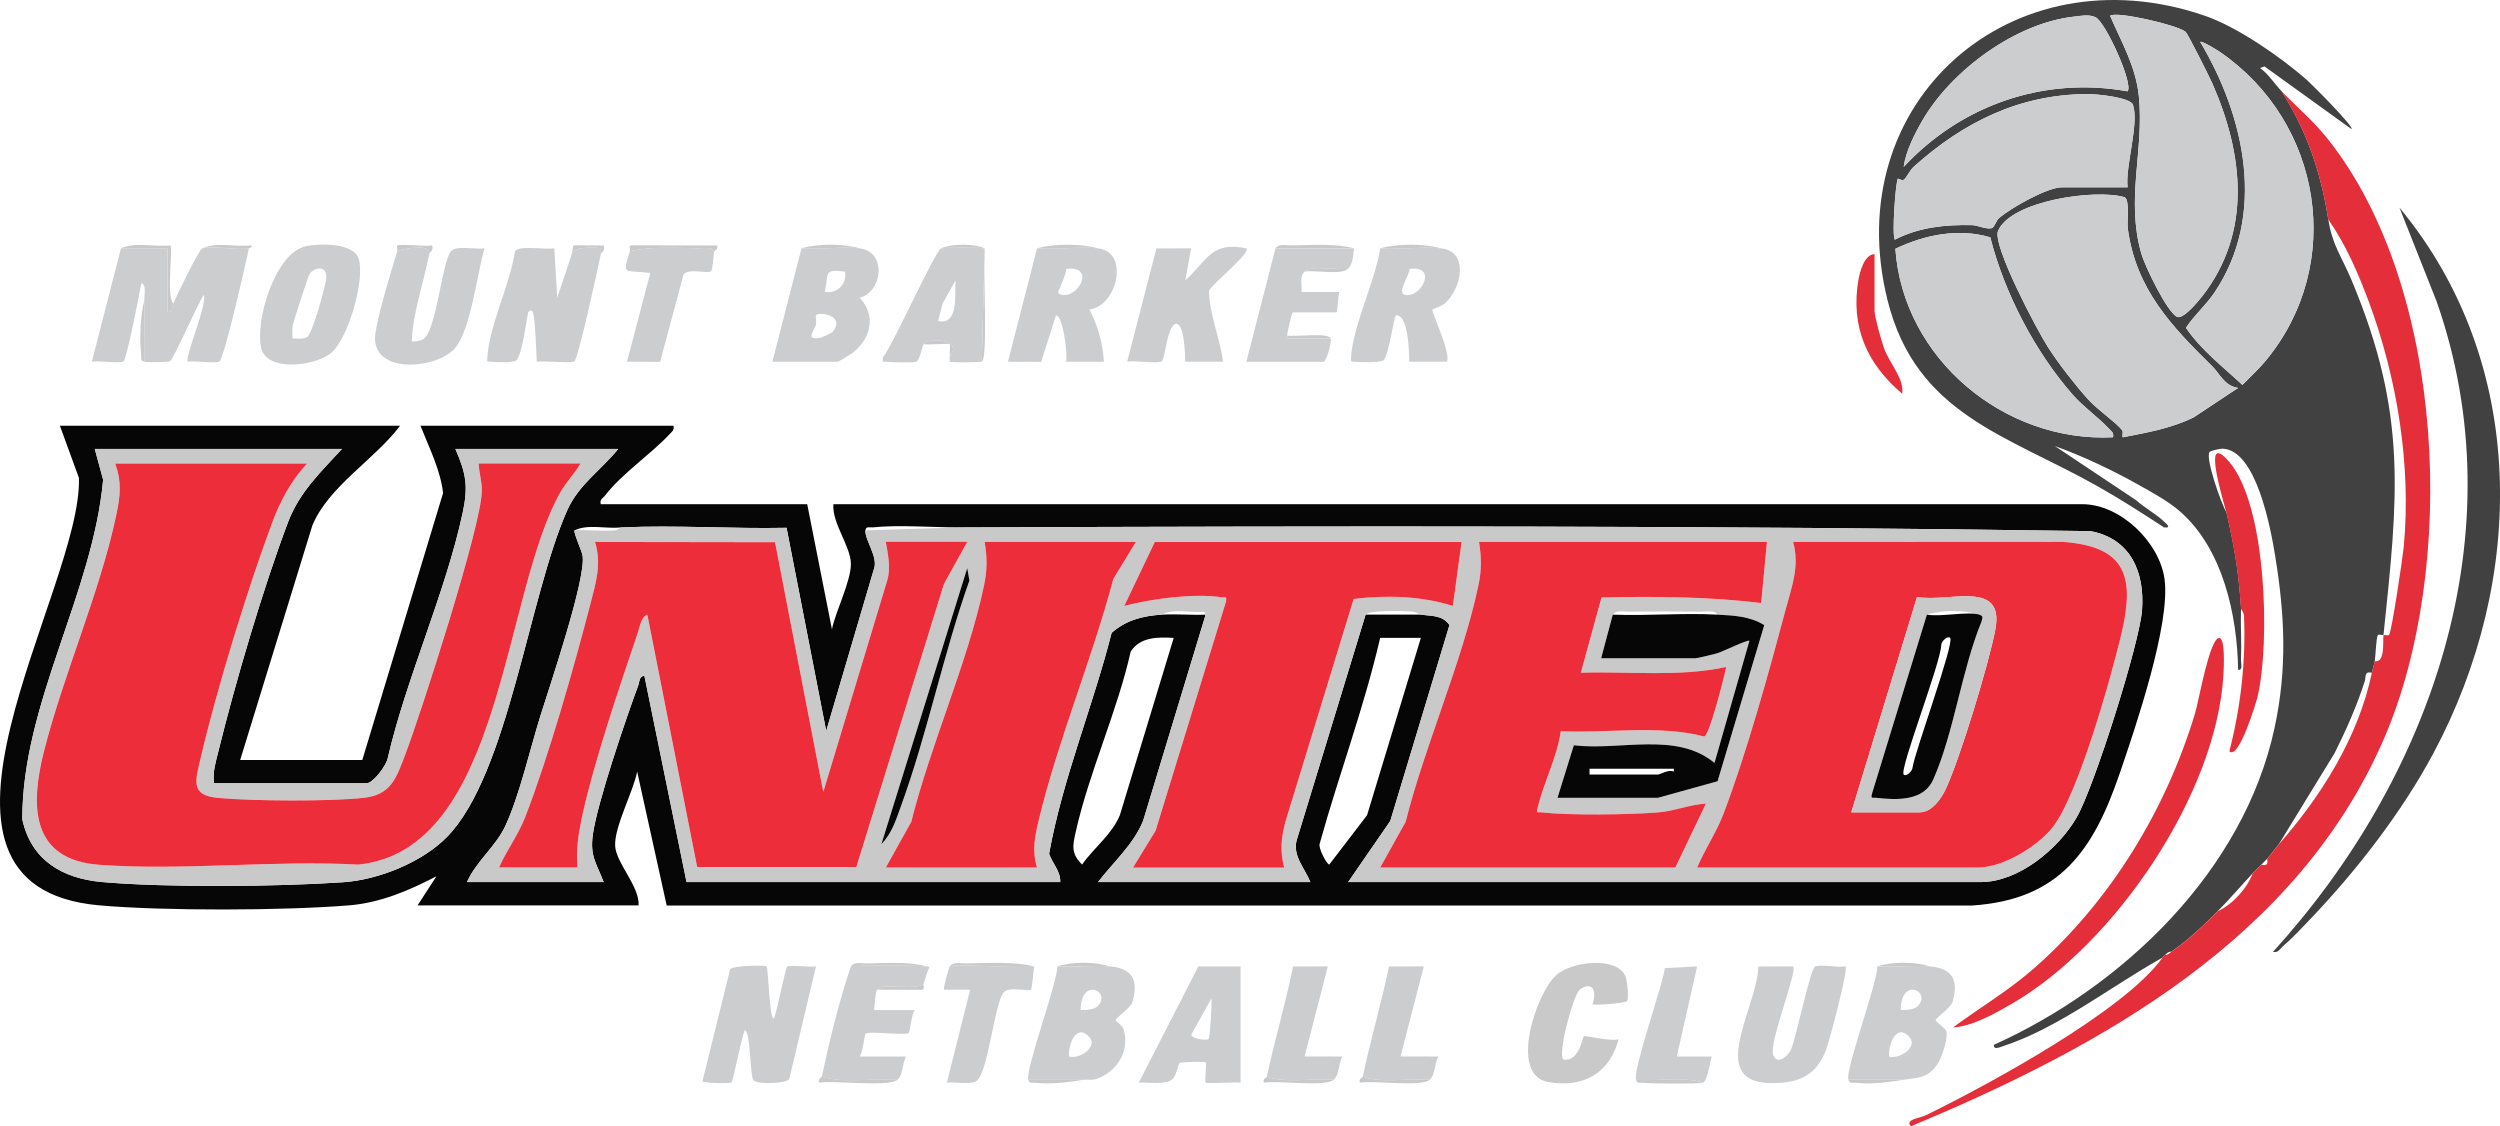
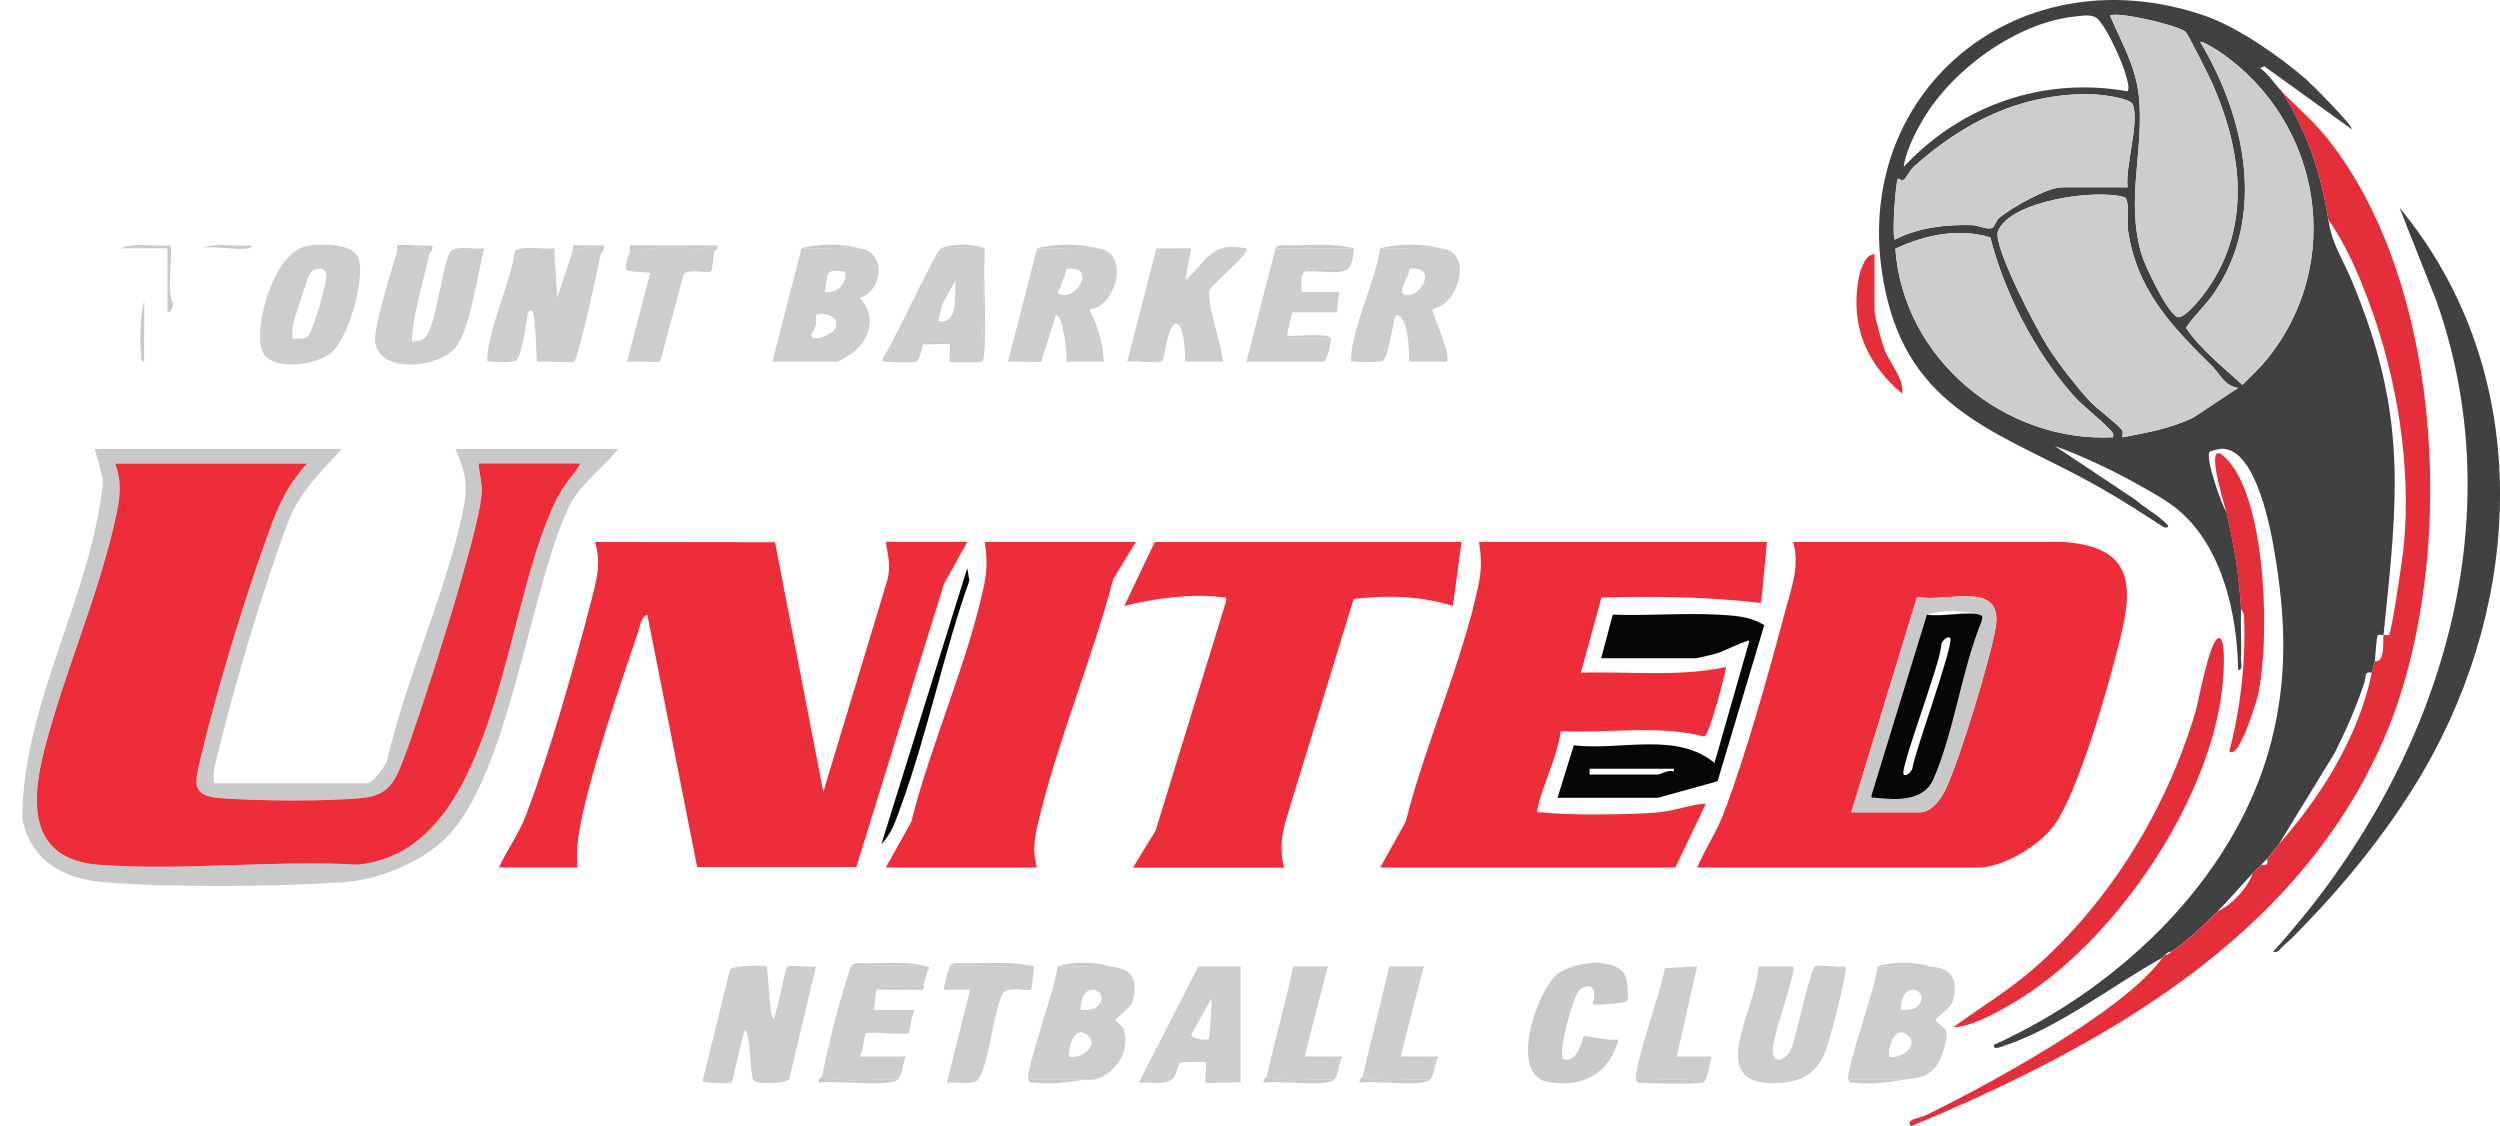
<svg xmlns="http://www.w3.org/2000/svg" id="Layer_1" data-name="Layer 1" viewBox="0 0 757.39 341.2">
  <defs>
    <style>
      .cls-1 {
        fill: #060607;
      }

      .cls-2 {
        fill: #cccdcf;
      }

      .cls-3 {
        fill: #ed2e3a;
      }

      .cls-4 {
        fill: #cac9ca;
      }

      .cls-5 {
        fill: #e42e3a;
      }

      .cls-6 {
        fill: #414142;
      }
    </style>
  </defs>
  <path class="cls-2" d="M232.23,292.77c.55.58.83,15.86,2.2,15.87.98-1.97,3.43-15.24,4.05-15.78.7-.61,7.04.24,8.73-.09l-8.11,34.17c-.91,1.3-9.88,1.75-10.89.25-1.01-1.51-.85-15.1-2.58-15.04-.98,1.97-3.43,15.24-4.05,15.78-.43.37-7.74.27-8.77-.33l8.39-33.96c.86-1.17,10.65-1.27,11.04-.86Z" />
  <path class="cls-2" d="M336.19,292.78c6.74.54,8.87,4.03,6.87,10.83-.51,1.71-5.1,4.82-5.09,5.46,0,.33,2.06,1.54,2.45,2.82,2.01,6.63-2.19,13.02-8.43,15.04-1.28.41-2.61.02-3.72.2h-16.74c-.97-3.01,8.65-28.89,8.81-34.35,5.17.3,10.74-.41,15.86,0ZM332.45,304.89c4.55-4.5-5.05-9.15-5.06,1.09,1.48.03,3.99-.03,5.06-1.09ZM323.86,320.07c3.12.96,8.73-2.86,6.25-5.77-3.94-4.63-6.59,2.16-6.25,5.77Z" />
  <path class="cls-2" d="M543.24,292.78c1.36,1.36-7.26,22.9-6.07,26.71,1.02,3.26,4.3.79,5.37-1.43,1.64-3.41,5.89-24.96,7.44-25.33,2.36-.56,6.46.47,9.12.04.91.93-4.88,22.7-5.91,25.36-2.4,6.22-6.4,9.24-13.04,9.86-25.14,2.32-7.83-21.83-7.44-35.18l10.54-.04Z" />
  <path class="cls-2" d="M375.84,292.78v35.23c-1.67-.28-10.2.38-10.58,0s.37-5.81,0-6.17c-.28-.28-7.36-.12-7.79.15-.77.48-.92,4.56-2.99,5.44-2.76,1.18-6.54.36-9.49.58l18.06-35.22h12.78ZM366.14,314.79c.43-.44,1.05-10.69.88-12.32l-6.14,11.01c.53,1.48,4.85,1.74,5.26,1.32Z" />
  <path class="cls-2" d="M280.69,292.78c.3.07.85-.09.86.43-.86,1.5-1.14,3.24-1.74,4.86-2.58,2.2-13.05-.52-14.1,1.76-.58,1.27-.7,4.6-.88,6.17h12.33c-1.05,1.19-1.44,6.61-1.85,6.96-.94.8-12.11-.63-13.05.17-.4.34-.8,5.76-1.85,6.96h14.1c-1.25,2.06-.81,5.44-2.64,7.05-7.44-.54-15.73,1.14-22.91-.88,2.42-11.31,5.13-22.51,8.81-33.47,1.09-.36,21.39-.35,22.91,0Z" />
  <path class="cls-4" d="M492.92,303.25c-.62.73-9.97,1.41-10.47.97,1.35-3.49.26-7.26-3.81-4.46-1.92,1.32-6.92,19.78-4.99,21.2,4.69.94,5.79-6.73,6.19-7.03s8.69,1.76,10.53.87c-2.7,10.42-10.84,14.89-21.37,13-11.98-2.16-3.58-26.93,2.44-32.37,4.55-4.11,18.15-5.82,20.93.2.63,1.36,1.17,6.89.55,7.62Z" />
  <path class="cls-2" d="M313.29,292.78c-.12,1.13-.67,6.75-.92,7-.73.71-6.69-1.07-8.34.91-2.81,3.37-4.76,25.12-8.34,26.89-2.28,1.12-6.23.11-8.83.43l7.05-28.17h-7.93c-.28-.28,1.46-6.85,1.76-7.05,1.41-.95,21.91.72,25.55,0Z" />
  <path class="cls-2" d="M412.84,326.24c2.4-11.24,5.61-22.19,7.97-33.43l10.54-.04-7.05,27.29,11.45.02c-1.25,2.06-.81,5.43-2.64,7.04-6.54-.53-14,1.13-20.26-.88Z" />
  <path class="cls-2" d="M495.66,327.12c-1.04-3.04,8.09-28.57,8.71-33.82l9.79-.52-6.17,27.3h10.57c-.49,1.58-1.32,7.53-2.64,7.93-6.26-2.01-13.72-.35-20.26-.88Z" />
  <path class="cls-2" d="M383.77,326.24c2.4-11.24,5.72-22.16,7.97-33.43l10.54-.04-7.05,27.29,11.45.02c-1.25,2.06-.81,5.43-2.64,7.04-6.54-.53-14,1.13-20.26-.88Z" />
  <path class="cls-4" d="M313.29,292.78c-3.64.72-24.14-.95-25.55,0,.91-1.46,3.34-.88,4.83-.9,6.66-.07,14.36-.65,20.72.9Z" />
  <path class="cls-4" d="M271.88,327.12c-2.63,2.3-19.23.1-23.78.88-.4-1.16.86-1.66.88-1.76,7.17,2.02,15.47.34,22.91.88Z" />
  <path class="cls-4" d="M280.69,292.78c-1.51-.35-21.82-.36-22.91,0,.91-1.46,3.34-.88,4.83-.9,5.76-.06,12.64-.66,18.07.9Z" />
  <path class="cls-4" d="M404.03,327.12c-2.58,2.26-16.86.14-21.14.88-.4-1.16.86-1.66.88-1.76,6.26,2.01,13.72.35,20.26.88Z" />
  <path class="cls-4" d="M433.11,327.12c-2.58,2.26-16.86.14-21.14.88-.4-1.16.86-1.66.88-1.76,6.26,2.01,13.72.35,20.26.88Z" />
  <path class="cls-4" d="M515.92,328c-1.41.43-15.86.31-18.11.04-.98-.12-1.71.38-2.16-.92,6.54.53,14-1.13,20.26.88Z" />
  <path class="cls-4" d="M576.72,327.12c-4.62.74-9.73,1.46-14.57.91-.99-.11-1.73.42-2.17-.91h16.74Z" />
  <path class="cls-4" d="M328.26,327.12c-4.62.74-9.73,1.46-14.57.91-.99-.11-1.73.42-2.17-.91h16.74Z" />
  <path class="cls-4" d="M336.19,292.78c-5.11-.41-10.68.3-15.86,0,4.41-1.48,11.38-1.48,15.86,0Z" />
  <path class="cls-4" d="M584.64,292.78c-5.11-.41-10.68.3-15.86,0,4.41-1.48,11.38-1.48,15.86,0Z" />
  <path class="cls-4" d="M279.81,298.06c-.17.48.54,1.67-.53,1.81l-13.57-.04c1.05-2.28,11.52.44,14.1-1.76Z" />
  <g>
-     <path class="cls-2" d="M36.64,75.24h14.1s0,19.38,0,19.38c1.63-.21,1.33-1.66,1.75-2.64.98-2.31,7.74-16.4,8.81-16.73,3.04-.95,10.44.68,14.1,0-.87,4.14-7.44,33.27-8.93,34.22-1.26.8-7.5-.31-9.56.12-1.13-1.06,5.92-17.26,4.84-20.26-1.77,2.47-9.09,19.39-10.27,20.12-.45.28-7.09.37-7.79.14-.09-6.15.12-12.35,0-18.5-.03-1.27.76-5.1-.87-5.28-.57,3.03-4.39,23-5.41,23.66-1.2.78-7.53-.31-9.58.11l8.81-34.34Z" />
    <path class="cls-2" d="M182.01,77c-.79,3.95-6.74,31.41-8.01,32.5-.76.65-9.4-.29-11.37.09-.19-4.38-.37-9.34-.87-13.67-.15-1.3-.65-2.66-1.76-1.31-.66,3.33-1.7,12-3.43,14.45-.61.87-6.19.73-7.62.53-1.32-.19-1.4.51-1.3-1.32.5-9.43,6.99-22.4,8.36-32.17,1.38-1.86,9.3-.41,11.92-.86l.89,14.97,4.4-13.21c.05-2.52,8.43-2.05,8.82-1.76.14.11-.08,1.27,0,1.76Z" />
    <path class="cls-2" d="M260.42,75.24c8.19.94,7.15,12.99,0,14.99,5.14,5.22,3.41,12.51-2.2,16.72-.66.49-4.15,2.64-4.4,2.64h-19.82l8.81-34.35c5.63.46,12.12-.63,17.62,0ZM256.02,82.29c-6.81-.87-4.84.62-6.17,6.15,3.9.59,6.76-2.42,6.17-6.15ZM252.25,100.54c4.05-5.01-3.99-6.18-5.04-5.04-.23.25.25,2.14-.04,3-.59,1.77-3.24,4.62,1.16,3.87.63-.11,3.58-1.42,3.91-1.83Z" />
    <path class="cls-2" d="M436.63,75.24c8.47.95,6.16,12.16,1.19,16.6-1.09.98-3.7,1.74-3.83,1.91-.48.67,5.54,12.78,4.4,15.83h-11.45c-.04-2.79-.18-14.02-3.95-14.1-.72-.02-2.19,12.53-3.94,13.7-1.02.68-6.88.63-8.43.41-1.32-.19-1.4.52-1.3-1.32.51-9.54,7.33-23.13,8.82-33.03,5.92.47,12.71-.65,18.5,0ZM427.01,81.48c.21,1.56-3.98,7.31-1.38,7.85,5.07,1.06,10.04-9.11,1.38-7.85Z" />
    <path class="cls-2" d="M332.67,75.24c9.67,1.08,5.77,17.58-2.64,18.51,2.59,4.91,4.05,10.24,4.41,15.84h-11.46c.53-2.12-.9-14.03-3.08-14.07l-4.47,14.12-10.06-.06,8.81-34.34c5.92.47,12.71-.65,18.5,0ZM323.04,81.47c-.17,1.97-1.41,3.98-1.85,5.66-.16.61-1.56,1.79.48,2.2,5.07,1.01,10.37-8.94,1.37-7.86Z" />
    <path class="cls-2" d="M100.65,106.64c-4.62,4.26-19.8,6.24-21.53-1.2-1.88-8.11,4.12-28.93,13.67-30.88,4.07-.83,14.46-1.05,15.91,3.94,1.86,6.39-3.1,23.57-8.05,28.13ZM88.62,102.54c1.42-.04,3.11.34,4.41-.44,1.64-.98,5.68-15.57,5.81-18.05.19-3.74-3.58-3.08-4.99-1.16-.49.67-4.89,14.3-5.17,15.75-.25,1.28-.04,2.62-.06,3.9Z" />
    <path class="cls-2" d="M120.34,76.12c2.49-1.04,10.52-2.28,9.69.88-1.77,8.92-4.87,17.46-5.28,26.42,1.13.07,2.29-.08,3.32-.58,4.14-2.02,5.72-23.34,8.56-26.73,1.54-1.84,7.62-.47,10.15-.86-2.22,7.51-4.11,24.63-8.95,30.24-5.33,6.18-23.8,7.94-24.21-2.64-.17-4.4,5.12-21.46,6.73-26.73Z" />
    <path class="cls-2" d="M360.86,75.24l-1.75,9.68c6.63-5.91,7.67-11.91,18.49-9.68,1.5,1.34-10.83,11.1-11.33,12.96.2,7.37,3.3,14.12,4.28,21.37h-11.45c-.11-1.93-.2-12.11-3.07-11.44-2.64,1.32-2.96,10.6-4.09,11.33-1.25.81-8.29-.34-10.45.11l8.85-34.3,10.53-.04Z" />
    <path class="cls-2" d="M298.31,75.24v.88l-.88,33.47c-.58.2-9.31.29-9.7,0-.11-.08.02-1.38,0-1.76,4.43-4.97-6.65-5.72-7.93-3.52-.6,1.02-1.13,5.02-2.36,5.32s-7.1.17-8.67-.03c-1.22-.16-1.53.48-1.29-1.3,2.95-3.63,15.88-32.31,17.6-33.05.61-.26,12.63-.3,13.22,0ZM284.22,97.25c6.34,1.33,4.94-8.06,5.27-12.32l-3.94,7.06-1.34,5.26Z" />
    <path class="cls-2" d="M410.2,75.24c-.19,1.84-.39,4.86-1.76,6.17-3.18.54-11.2-1.16-13.22.88-1.62,1.65-.73,3.99-.88,6.17h11.45c-.42.9-.57,6.16-.88,6.16h-13.22c-.36,0-1.81,6.69-1.76,7.05.05.39-.08.72.45.87h12.77c.32,1.04-1.26,7.06-2.2,7.06h-23.35l8.81-34.35h23.79Z" />
    <path class="cls-2" d="M216.37,76.12c-.26,1.16-.41,5.58-.97,6.07-.97.84-6.81-1.04-8.3.95l-7.12,26.5-10.03-.06,7.06-26.85c-7.77-1.18-8.66,1.26-6.18-6.62,6.43-1.51,14.01-.98,20.72-.9,1.49.02,3.92-.56,4.83.9Z" />
-     <path class="cls-4" d="M36.64,75.24c4.41-2.01,10.23-.36,14.98-.89.87.87-1.32,15.27.88,17.62-.42.99-.12,2.44-1.75,2.64v-19.38s-14.11,0-14.11,0Z" />
+     <path class="cls-4" d="M36.64,75.24c4.41-2.01,10.23-.36,14.98-.89.87.87-1.32,15.27.88,17.62-.42.99-.12,2.44-1.75,2.64v-19.38s-14.11,0-14.11,0" />
    <path class="cls-4" d="M297.43,109.59l.88-33.47c-.55,4.11,1.09,32.8-.88,33.47Z" />
    <path class="cls-4" d="M190.82,76.12c.17-.54-.52-1.79.52-1.8l25.91.04c.4,1.16-.86,1.66-.88,1.76-.92-1.46-3.34-.88-4.83-.9-6.71-.08-14.29-.61-20.72.9Z" />
    <path class="cls-4" d="M410.2,75.24h-23.79c.91-1.46,3.34-.88,4.83-.9,6.06-.06,13.21-.66,18.95.9Z" />
    <path class="cls-4" d="M332.67,75.24c-5.79-.65-12.58.47-18.5,0,5.36-1.47,13.14-1.47,18.5,0Z" />
    <path class="cls-4" d="M43.69,109.59c-1.3-.43-.8-1.18-.92-2.15-.55-4.46-.24-12,.92-16.34.12,6.15-.09,12.34,0,18.5Z" />
    <path class="cls-4" d="M436.63,75.24c-5.79-.65-12.58.47-18.5,0,5.36-1.47,13.14-1.47,18.5,0Z" />
    <path class="cls-4" d="M260.42,75.24c-5.5-.63-11.99.46-17.62,0,5.05-1.47,12.5-1.48,17.62,0Z" />
    <path class="cls-4" d="M61.31,75.24c4.26-2.01,9.93-.36,14.53-.89,1.29.31-.43.84-.44.89-3.66.68-11.06-.95-14.1,0Z" />
    <path class="cls-4" d="M403.15,102.54h-12.77c-.53-.16-.4-.49-.45-.88,2.45.45,12.62-1,13.22.88Z" />
    <path class="cls-4" d="M408.44,81.4c-2.16,2.05-9.95.33-13.22.88,2.01-2.04,10.04-.34,13.22-.88Z" />
    <path class="cls-4" d="M298.31,75.24c-.59-.3-12.61-.26-13.22,0,3.44-1.49,9.95-1.47,13.22,0Z" />
    <path class="cls-4" d="M173.2,77l.5-2.68,9.19.04c.58,1.36-.79,2.23-.88,2.64-.08-.49.15-1.65,0-1.76-.39-.29-8.77-.76-8.82,1.76Z" />
    <path class="cls-4" d="M120.34,76.12c.14-.45-.24-1.53.01-1.73.76-.58,8.68.34,10.55-.03.58,1.37-.8,2.23-.88,2.64.83-3.16-7.2-1.92-9.69-.88Z" />
    <path class="cls-4" d="M287.74,107.82c-.04-.83.16-3.38,0-3.53-.35-.34-6.51.24-7.93,0,1.28-2.2,12.36-1.45,7.93,3.52Z" />
  </g>
  <g>
    <path class="cls-2" d="M584.64,292.78c6.74.54,8.87,4.03,6.87,10.83-.51,1.72-5.09,4.8-5.09,5.46,0,.55,3.04,2.27,3.3,3.62.4,2.1-1.51,8.05-2.93,9.97-3.05,4.15-5.77,3.77-10.08,4.46h-16.74c-.97-3.01,8.65-28.89,8.81-34.35,5.17.3,10.74-.41,15.86,0ZM580.9,304.89c4.55-4.5-5.05-9.15-5.06,1.09,1.48.03,3.99-.03,5.06-1.09ZM572.31,320.07c3.12.96,8.73-2.86,6.25-5.77-3.94-4.63-6.59,2.16-6.25,5.77Z" />
    <g>
      <path class="cls-6" d="M678.92,184.45c-.15,5.12.21,10.3,0,15.42-.04,1.07.67,3.27-.87,3.07-.25-16.56-4.63-36.7-17.62-48.01-3.57-3.11-8.2-5.6-12.33-7.93-7.83-4.43-17.18-8.86-25.56-11.86l24.57,16.38c2.6,2.33,5.99,4.1,8.49,6.49.71.68,2.48,2.03,0,1.77-6.58-4.31-13.28-8.61-20.13-12.47-27.42-15.48-54.94-21.76-63.59-56.21-15.15-60.33,37.74-106.39,96.06-86.34,9.9,3.4,22.83,12.39,30.84,19.37,1.36,1.19,14.42,14.23,13.63,14.99l-26.37-19-1.36.49c2.58,1.77,4.39,4.81,6.58,7.06,7.73,12.33,11.83,24.37,14.1,38.75,1.26,8,3.92,10.93,7.2,18.78,16.88,40.43,13.9,65.33,9.54,107.16-.5.08-1.48-.24-1.7.04-.52.66-.71,6.44-.94,7.88-.14.88-.63,2.32-.88,3.52-2.39-.51-1.71,1.21-2.17,2.63-2.44,7.55-5.59,14.67-9.13,21.74l-16.89,27.59c-1.21,1.37-2.3,3.05-3.52,4.4-.47.52-1.14,1.07-1.76,1.76-.7.78-1.74,1.67-2.64,2.64-3.51,3.77-6.96,7.81-10.57,11.45-4.36,4.39-8.92,8.78-14.1,12.33-.88-.07-1.2.37-1.76.88-.31.29-.63.52-.88.88-15.42,8.57-31.53,21.38-48.44,26.88-.86.28-2.83,1.21-2.65-.45,39.24-17.71,75.7-52.72,85.02-96,3.87-17.97,3.13-34.09.18-52.16-1.31-8.02-5.68-32.25-16.03-32.44-.76-.01-3.62.65-3.87,1.03-1.26,1.98,3.59,15.71,5.18,18.38,2.43,10.54,3.7,18.14,4.41,29.06ZM644.55,27.67c1.93-2.05-6.66-21.05-9.69-22.44-2.1-.96-4.21-.43-6.36-.21-17.72,1.88-37.25,16.23-46.07,31.44-2.39,4.12-5.07,9.39-5.7,14.11,17.35-18.67,42.41-27.48,67.83-22.9ZM667.1,89.85c15.25-19.54,12.55-43.13,3.16-64.53-.86-1.96-7.44-15.1-8.11-15.67-2.45-2.09-21.2-6.37-22.88-4.87,3.44,8.04,7.8,15.36,8.7,24.32,1.66,16.62-4.01,30.98.74,47.7,1.06,3.71,7.73,17.61,10.82,19.18,1.81.92,6.39-4.63,7.56-6.14ZM686.47,109.21c24.11-29.22,16.98-72.16-13.78-93.37-.83-.57-5.63-3.58-6.11-3.13,13.61,22.8,20.12,52.58,4.24,76.01-2.6,3.84-6.07,6.76-8.57,10.6,4.65,6.77,11.15,11.76,17.11,17.29,2.35-2.43,4.99-4.82,7.12-7.4ZM644.56,56.74c-.74-6.28,3.55-19.36,1.64-24.98-.78-2.29-11.08-3.26-13.53-3.26-20.8.01-37.85,8.52-52.91,22.03-1.23,1.11-2.18,3.42-3.04,3.94-.58.35-1.7-.44-1.75-.36-.72,1.19-1.89,17.72-.89,18.49,7.25-3.75,15.24-4.58,23.33-4.39,1.87.04,4.18,1.34,6,.92.79-.18,1.28-2.3,2.32-3.17,3.69-3.06,14.48-9.21,19-9.21h19.82ZM678.03,117.52c-4.2-.64-5.46-4.25-7.9-6.64-12.35-12.13-22.98-23.31-25.48-41.46-.33-2.37.63-8.59-.92-9.65-8.74-2.64-34.59,1.02-38.41,10.21-1.8,4.33,11.9,30.19,15.08,35.13,3.31,5.15,8.16,11.38,12.25,15.94,2.69,2.99,8.44,6.95,10.22,9.22.58.74-.23,2.21.34,2.2,7.32-1.41,14.56-2.7,21.32-5.99l13.5-8.95ZM602.97,71.9c-9.69-2.84-19.8-.79-28.76,3.47,2.33,33.25,32.98,58.75,65.94,57.11.32-1.42-.49-1.8-1.29-2.66-3.01-3.25-7.69-6.55-10.92-10.23-11.44-13.06-20.7-30.85-24.97-47.68Z" />
      <path class="cls-5" d="M691.25,27.68c4.76,4.89,9.78,9.13,14.07,14.56,35.74,45.12,39.31,129.82,16.92,181.56-26.14,60.38-85.31,93.23-143.33,117.41-1.87-2.14,2.59-2.39,4.58-3.36,18.81-9.18,60.1-31.58,71.65-47.71.26-.36.57-.59.88-.88.85.06,1.22-.51,1.76-.88,5.17-3.55,9.74-7.94,14.1-12.33,4.45-1.99,8.93-6.94,10.57-11.45.9-.97,1.94-1.87,2.64-2.64,1.69.3,2.05-.09,1.76-1.76,1.22-1.36,2.31-3.03,3.52-4.4,12.48-14.11,24.15-32.38,28.19-51.96.25-1.2.74-2.64.88-3.52,3.19.45,2.41-5.65,2.64-7.93.5-.08,1.48.23,1.7-.04.84-1.07,4.16-23.67,4.46-26.83,2.29-24.46-2-50.95-10.55-73.99-3.19-8.59-7.07-17.58-12.35-25.08-2.26-14.38-6.37-26.42-14.1-38.75Z" />
      <path class="cls-6" d="M688.61,288.36c48.03-52.75,74.15-127.05,49.57-197.06l-11.25-28.39c39.08,47.15,38.39,112.74,10.29,165.28-9.54,17.84-23.19,35.46-37.13,50.07-2.51,2.63-5.68,6.06-8.39,8.35-.99.83-1.43,2.14-3.09,1.75Z" />
      <path class="cls-5" d="M591.69,311.26c8.21-6.05,16.99-11.25,24.68-18.03,23.07-20.33,39.84-47.9,48.68-77.28,1.09-3.64,4.37-22.61,7.25-22.68,1.92-.04,1.41,9.27,1.31,10.98-1.98,36.22-32.94,81.79-64.04,99.8-5.11,2.96-12.08,6.93-17.89,7.21Z" />
      <path class="cls-5" d="M674.51,155.38c-.69-3-7.91-25.76.88-15.42,11.32,13.32,12.4,54.68,8.56,71.1-.31,1.33-5.72,19.47-8.56,16.53,3.41-12.99,5.07-27.53,4.44-41.02-.05-1.14-.91-1.98-.92-2.13-.71-10.93-1.98-18.52-4.41-29.06Z" />
      <path class="cls-5" d="M567.91,77v17.17c0,1.81,2.08,9.09,2.84,11.25,1.62,4.61,6.21,9.29,5.53,13.85-10.66-8.99-15.68-20.27-13.27-34.39.42-2.47,1.8-7.83,4.89-7.88Z" />
      <path class="cls-2" d="M667.1,89.85c-1.17,1.5-5.75,7.06-7.56,6.14-3.1-1.57-9.77-15.47-10.82-19.18-4.75-16.72.92-31.08-.74-47.7-.9-8.96-5.25-16.29-8.7-24.32,1.68-1.5,20.43,2.78,22.88,4.87.67.57,7.25,13.71,8.11,15.67,9.4,21.4,12.09,44.98-3.16,64.53Z" />
      <path class="cls-2" d="M644.56,56.74h-19.82c-4.52,0-15.31,6.15-19,9.21-1.04.86-1.53,2.98-2.32,3.17-1.82.42-4.13-.88-6-.92-8.08-.19-16.08.64-23.33,4.39-1-.77.17-17.3.89-18.49.05-.08,1.17.72,1.75.36.85-.52,1.8-2.83,3.04-3.94,15.06-13.51,32.11-22.02,52.91-22.03,2.46,0,12.75.97,13.53,3.26,1.91,5.62-2.38,18.7-1.64,24.98Z" />
      <path class="cls-2" d="M686.47,109.21c-2.13,2.58-4.77,4.98-7.12,7.4-5.96-5.53-12.46-10.51-17.11-17.29,2.5-3.84,5.97-6.77,8.57-10.6,15.88-23.43,9.37-53.21-4.24-76.01.48-.44,5.28,2.56,6.11,3.13,30.77,21.21,37.9,64.15,13.78,93.37Z" />
      <path class="cls-2" d="M602.97,71.9c4.27,16.84,13.53,34.63,24.97,47.68,3.23,3.68,7.9,6.98,10.92,10.23.8.87,1.61,1.25,1.29,2.66-32.96,1.63-63.61-23.86-65.94-57.11,8.96-4.25,19.07-6.3,28.76-3.47Z" />
-       <path class="cls-2" d="M644.55,27.67c-25.41-4.58-50.48,4.24-67.83,22.9.63-4.72,3.31-9.99,5.7-14.11,8.82-15.21,28.35-29.56,46.07-31.44,2.15-.23,4.26-.75,6.36.21,3.03,1.38,11.63,20.39,9.69,22.44Z" />
      <path class="cls-2" d="M678.03,117.52l-13.5,8.95c-6.76,3.29-14,4.58-21.32,5.99-.56.02.25-1.46-.34-2.2-1.79-2.26-7.54-6.22-10.22-9.22-4.09-4.56-8.94-10.79-12.25-15.94-3.17-4.94-16.87-30.8-15.08-35.13,3.82-9.19,29.66-12.85,38.41-10.21,1.55,1.07.59,7.29.92,9.65,2.5,18.15,13.14,29.33,25.48,41.46,2.44,2.39,3.7,6,7.9,6.64Z" />
    </g>
    <g>
-       <path class="cls-1" d="M121.22,128.96c-7.68,10.25-21.66,18.35-26.59,30.23l-21.87,71.06h37l24.47-80.86c-.75-6.96-4.28-13.88-6.85-20.42h76.65c.31,1.43-.49,1.8-1.29,2.67-5.52,5.96-14.34,11.84-19.42,18.46-.68.89-1.7,1.11-1.32,2.65h62.55l7.49,37.88c1.13-5.49,5.78-14.54,5.74-19.84s-5.74-12.21-5.3-18.04h378.4c11.45,0,23.34,11.45,24.88,22.69,1.87,13.62-8.83,45-13.63,59.01-7.92,23.08-18.04,38.15-44.69,39.88H201.98s-8.95-40.56-8.95-40.56c-1.17,6.08-6.92,16.61-6.67,22.45.22,5.18,7.4,12.2,7.11,18.07h-66.96l5.71-8.82c-8.23,4.3-17.01,8.04-26.43,8.81-19.69,1.61-56.16,1.74-75.74,0-64.43-5.74-5.02-95.84-6.14-129.5l-5.77-15.81h103.08ZM103.6,136.01H28.71l2.54,9.34c-3.17,34.7-24.55,67.65-24.49,102.87,2.67,12.38,12.13,17.93,24.17,19,19.41,1.72,53.51,1.43,73.15.05,10.61-.74,23.78-6.02,31.28-13.65,18.67-18.99,24.86-73.07,36.53-99.11,3.47-7.73,10.25-12.1,15.41-18.51h-49.34c3.29,7.56,3.93,11.36,2.21,19.38-5.2,24.24-16.98,49.74-22.68,74.21-.3,2.18-4.45,7.7-6.4,7.7h-46.25c-.45-3.49.53-6.41,1.33-9.68,5.02-20.51,13.69-49.95,21.16-69.56,3.43-9.01,9.92-15.12,16.28-22.04ZM174.08,160.67c-.48.43,2.21,6.25,2.43,7.7,1.08,6.99-9.94,39.41-12.77,48.46-3.12,10.01-6.4,24.35-10.64,33.4-2.95,6.31-8.79,10.66-11.62,17h41.41c-2.17-5.75-4.18-7.67-3.29-14.31,1.27-9.46,10.1-35.41,13.76-45.24.42-1.12.19-2.7,1.86-2.98l12.78,62.53h113.21c.17-3.25-2.4-5.66-3.37-8.59,4.1-22.7,13.24-44.5,18.95-66.93,4.36-3.82,9.42-5.16,15.26-5.5,4.37-.26,8.84.19,13.22,0l-18.96,62.51c-2.96,7.21-9,12.44-13.64,18.51h64.32c-1.61-4.07-5.35-7.83-4.19-12.53l20.93-68.5h16.74c3.07.5,6.46.02,8.67,3.16l-17.94,59.36-12.76,18.51h191.63c11.47,0,23.48-10.02,29-19.45,5.24-8.93,19.1-52.75,19.88-62.91.88-11.53-3.49-21.75-15.64-23.96-113.8-1.74-228.09-1.55-342.04-1.12-8.34.03-18.89-.85-26.89-.02-.99.1-2.03-.45-2.18.9-.31,2.74,3.99,8.2,2.56,11.76l-14.45,49.02-12.01-61.55c-16.6.35-33.53-.87-50.1-.11-4.49.5-10.12-1.11-14.1.88ZM355.57,193.26c-4.81-.3-10.19-.3-13.02,4.15-4.08,18.17-12.68,36.74-16.66,54.67-.93,4.17-1.45,6.47,1.94,9.85,3.6-5.17,8.96-8.99,11.44-14.97l16.31-53.7ZM430.46,193.25h-12.33c-4.88,21.11-12.52,41.46-18.32,62.33-.53,1.29,2.18,6.33,2.9,6.35l11.45-14.96,16.3-53.72Z" />
-       <path class="cls-4" d="M188.18,159.79c16.57-.76,33.5.47,50.1.11l12.01,61.55,14.45-49.02c1.43-3.56-2.87-9.03-2.56-11.76l29.07-.88c113.95-.43,228.24-.61,342.04,1.12,12.15,2.21,16.53,12.43,15.64,23.96-.78,10.17-14.64,53.98-19.88,62.91-5.53,9.43-17.54,19.45-29,19.45h-191.63l12.76-18.51,17.94-59.36c-2.21-3.14-5.6-2.67-8.67-3.16-.54-.09-1.34-.82-2.98-.95-2.62-.2-12.52-.41-13.76.95l-20.93,68.5c-1.15,4.7,2.59,8.46,4.19,12.53h-64.32c4.64-6.07,10.68-11.3,13.64-18.51l18.96-62.51-.45-.87c-4.03.45-9.2-1.1-12.77.87-5.84.35-10.89,1.69-15.26,5.5-5.71,22.43-14.85,44.23-18.95,66.93.97,2.93,3.54,5.35,3.37,8.59h-113.21l-12.78-62.53c-1.66.28-1.44,1.86-1.86,2.98-3.67,9.84-12.49,35.79-13.76,45.24-.89,6.64,1.12,8.56,3.29,14.31h-41.41c2.84-6.35,8.67-10.7,11.62-17,4.24-9.06,7.51-23.39,10.64-33.4,2.83-9.06,13.84-41.47,12.77-48.46-.22-1.45-2.91-7.27-2.43-7.7,3.96-.2,8.01.27,11.96.04,1.13-.07,2.02-.91,2.13-.92ZM151.18,262.83h23.79c-.41-5.15.11-9.33,1.14-14.28,3.38-16.34,11.61-40.61,17.13-56.85.62-1.82.89-4.68,2.87-5.49l15.1,76.51h48.22s26.54-85.77,26.54-85.77l7.07-12.75h-24.67c.65,3.81,1.54,7.62.48,11.5l-19.43,64.26-14.62-75.66-54.53-.08c2.01,6.71.33,12.08-1.33,18.49-5.01,19.41-12.65,46.29-19.79,64.77-2.13,5.53-5.6,10.04-7.97,15.38ZM344.12,164.19h-45.81c.79,4.93.8,8.51-.24,13.41-4.94,23.21-16.18,48.07-21.99,71.37l-7.72,13.86h45.81c-1.59-5.36-.63-9.55.63-14.78,5.76-23.9,16.16-48.68,22.48-72.64l6.84-11.22ZM442.8,164.19h-92.95l-9.25,19.37c8.61-2.22,20.66-3.86,29.54-2.64,1.22.17,1.53-.49,1.29,1.3l-21.33,69.41-6.85,11.2h45.81c-1.33-4.94-.93-9.22.43-14.1l20.61-67.29c9.99-1.19,20.42-.9,30.05,2.12l2.65-19.38ZM535.31,164.19h-87.22c.79,4.93.8,8.51-.24,13.41-4.94,23.2-16.13,48.1-21.99,71.37l-7.72,13.86h89.43l9.25-19.37c-4.94.28-9.56,2.28-14.5,2.67-8.66.68-26.91.96-35.29-.03-1.19-.14-1.6.46-1.21-1.22,1.75-7.58,5.94-15.46,7.04-23.36,14.26.68,29.71-1.97,43.45,1.6,1.64-.41,6.06-18.08,6.68-21.06-14.42,3.12-29.36,1.28-44.05,1.75l6.25-22.8c16.18-.37,32.32-.27,48.37,1.68l1.76-18.5ZM514.16,262.83h85.02c7.54,0,17.71-6.18,22.45-11.91,7.81-9.44,17.96-45.82,21.1-59.05,4.13-17.43,1.23-26.38-17.96-27.72l-81.54.04c2.01,7.32-.35,13.29-2.2,20.25-5.09,19.06-11.96,43.94-18.9,62.13-2.15,5.64-5.63,10.71-7.97,16.26ZM293.03,172.12l-26.01,83.64c3.23-3.36,4.43-7.43,5.97-11.64,8.02-22.01,12.82-46.09,20.7-68.26l-.66-3.74ZM488.61,186.21l-3.52,13.21h28.63c.51,0,5.41-1.19,6.45-1.48,1.59-.44,9.38-4.28,9.84-3.8l-10.58,36.99c-11.58-9.58-28.57-3.64-42.62-5.34l-4.94,15.91h30.4l18.09-5.02,14.14-47.29c-4.33-2.71-9.27-2.92-14.16-3.18-.92-1.46-3.34-.88-4.83-.9-7.34-.09-14.71-.08-22.05,0-1.49.02-3.92-.56-4.83.9Z" />
      <path class="cls-4" d="M103.6,136.01c-6.36,6.92-12.85,13.03-16.28,22.04-7.47,19.62-16.13,49.06-21.16,69.56-.8,3.27-1.78,6.19-1.33,9.68h46.25c1.94,0,6.09-5.52,6.4-7.7,5.7-24.47,17.48-49.97,22.68-74.21,1.72-8.02,1.08-11.82-2.21-19.38h49.34c-5.16,6.41-11.94,10.78-15.41,18.51-11.68,26.04-17.86,80.12-36.53,99.11-7.5,7.63-20.67,12.91-31.28,13.65-19.64,1.38-53.74,1.67-73.15-.05-12.04-1.07-21.49-6.62-24.17-19-.06-35.22,21.32-68.17,24.49-102.87l-2.54-9.34h74.89ZM93.03,140.41h-58.15c2.04,5.79,1.53,9.88.3,15.71-4.91,23.24-15.94,48.07-21.88,71.48-4.17,16.42-4.08,32.84,16.7,34.38,25.29,1.88,52.9-1.47,78.44-.05,43.91-4.38,43.63-81.82,61.41-112.99,1.73-3.03,4.29-5.51,5.99-8.54h-30.84c.1,2.9.98,5.38.95,8.38-.13,10.53-18.44,67.3-23.23,79.88-2.64,6.94-4.18,12.09-12.52,13.03-10.25,1.15-33.66.99-44.1.04-8.47-.77-6.95-5.12-5.43-11.68,4.91-21.15,14.15-51.23,21.74-71.63,2.52-6.76,5.7-12.67,10.6-18.02Z" />
      <path class="cls-3" d="M514.16,262.83c2.34-5.54,5.81-10.62,7.97-16.26,6.95-18.19,13.82-43.07,18.9-62.13,1.86-6.96,4.21-12.93,2.2-20.25l81.54-.04c19.18,1.34,22.08,10.29,17.96,27.72-3.13,13.24-13.29,49.61-21.1,59.05-4.74,5.73-14.91,11.91-22.45,11.91h-85.02ZM560.86,246.1h20.7c3.66,0,6.53-4.1,7.91-7.06,4.35-9.32,13.12-38.14,15.03-48.38,2.85-15.24-14.19-8.07-23.73-9.79l-19.92,65.23Z" />
      <path class="cls-3" d="M151.18,262.83c2.36-5.33,5.83-9.85,7.97-15.38,7.14-18.48,14.77-45.36,19.79-64.77,1.65-6.4,3.34-11.78,1.33-18.49l54.53.08,14.62,75.66,19.43-64.26c1.05-3.88.16-7.69-.48-11.5h24.67l-7.07,12.75-26.54,85.77h-48.22s-15.1-76.5-15.1-76.5c-1.98.82-2.25,3.68-2.87,5.49-5.52,16.24-13.76,40.51-17.13,56.85-1.02,4.95-1.55,9.13-1.14,14.28h-23.79Z" />
      <path class="cls-3" d="M535.31,164.19l-1.76,18.5c-16.05-1.95-32.2-2.05-48.37-1.68l-6.25,22.8c14.68-.48,29.63,1.37,44.05-1.75-.62,2.98-5.04,20.65-6.68,21.06-13.75-3.57-29.2-.92-43.45-1.6-1.1,7.9-5.29,15.78-7.04,23.36-.39,1.68.02,1.07,1.21,1.22,8.38.99,26.63.71,35.29.03,4.94-.39,9.56-2.39,14.5-2.67l-9.25,19.37h-89.43l7.72-13.86c5.86-23.27,17.05-48.17,21.99-71.37,1.04-4.89,1.03-8.48.24-13.41h87.22Z" />
      <path class="cls-3" d="M442.8,164.19l-2.65,19.38c-9.63-3.03-20.06-3.32-30.05-2.12l-20.61,67.29c-1.36,4.88-1.76,9.16-.43,14.1h-45.81l6.85-11.2,21.33-69.41c.24-1.79-.07-1.13-1.29-1.3-8.88-1.22-20.93.42-29.54,2.64l9.25-19.37h92.95Z" />
      <path class="cls-3" d="M344.12,164.19l-6.84,11.22c-6.32,23.97-16.73,48.74-22.48,72.64-1.26,5.23-2.22,9.42-.63,14.78h-45.81l7.72-13.86c5.81-23.3,17.05-48.16,21.99-71.37,1.04-4.89,1.03-8.48.24-13.41h45.81Z" />
      <path class="cls-1" d="M520.33,186.21c4.89.26,9.83.47,14.16,3.18l-14.14,47.29-18.09,5.02h-30.4l4.94-15.91c14.05,1.7,31.04-4.24,42.62,5.34l10.58-36.99c-.46-.48-8.25,3.36-9.84,3.8-1.04.29-5.94,1.48-6.45,1.48h-28.63l3.52-13.21c10.52.41,21.22-.56,31.72,0ZM507.11,232.89h-25.55v1.76h20.7c.78,0,3.19-1.64,4.84-.89v-.87Z" />
      <path class="cls-1" d="M293.03,172.12l.66,3.74c-7.88,22.17-12.69,46.25-20.7,68.26-1.53,4.21-2.74,8.28-5.97,11.64l26.01-83.64Z" />
      <path class="cls-3" d="M93.03,140.41c-4.91,5.35-8.09,11.26-10.6,18.02-7.59,20.39-16.82,50.48-21.74,71.63-1.52,6.56-3.04,10.91,5.43,11.68,10.43.95,33.84,1.11,44.1-.04,8.34-.93,9.87-6.09,12.52-13.03,4.79-12.57,23.1-69.35,23.23-79.88.04-3-.84-5.48-.95-8.38h30.84c-1.7,3.03-4.27,5.51-5.99,8.54-17.78,31.17-17.5,108.61-61.41,112.99-25.54-1.43-53.15,1.93-78.44.05-20.78-1.54-20.86-17.96-16.7-34.38,5.94-23.42,16.98-48.24,21.88-71.48,1.23-5.83,1.74-9.92-.3-15.71h58.15Z" />
      <path class="cls-4" d="M560.86,246.1l19.92-65.23c9.54,1.72,26.58-5.45,23.73,9.79-1.91,10.23-10.69,39.06-15.03,48.38-1.38,2.97-4.25,7.06-7.91,7.06h-20.7ZM583.76,186.21l-16.65,54.27c-.39,1.68.02,1.08,1.21,1.22,6.47.76,14.5.99,17.37-5.55,6.35-14.46,8.55-33.08,14.64-47.91.17-1.07.69-1.57-.72-2.02-4.48-1.48-11.45-1.48-15.86,0Z" />
      <path class="cls-1" d="M599.62,186.21c1.41.45.89.95.72,2.02-6.09,14.84-8.29,33.46-14.64,47.91-2.87,6.54-10.9,6.31-17.37,5.55-1.19-.14-1.6.46-1.21-1.22l16.65-54.27c4.03.78,12.53-1.06,15.86,0ZM590.81,193.26c-.68-.77-2.66.96-2.7,2.13-.06,5.24-12.74,37.72-11.38,39.25.68.78,2.66-.96,2.69-2.14.74-4.94,12.75-37.71,11.4-39.24Z" />
    </g>
  </g>
</svg>